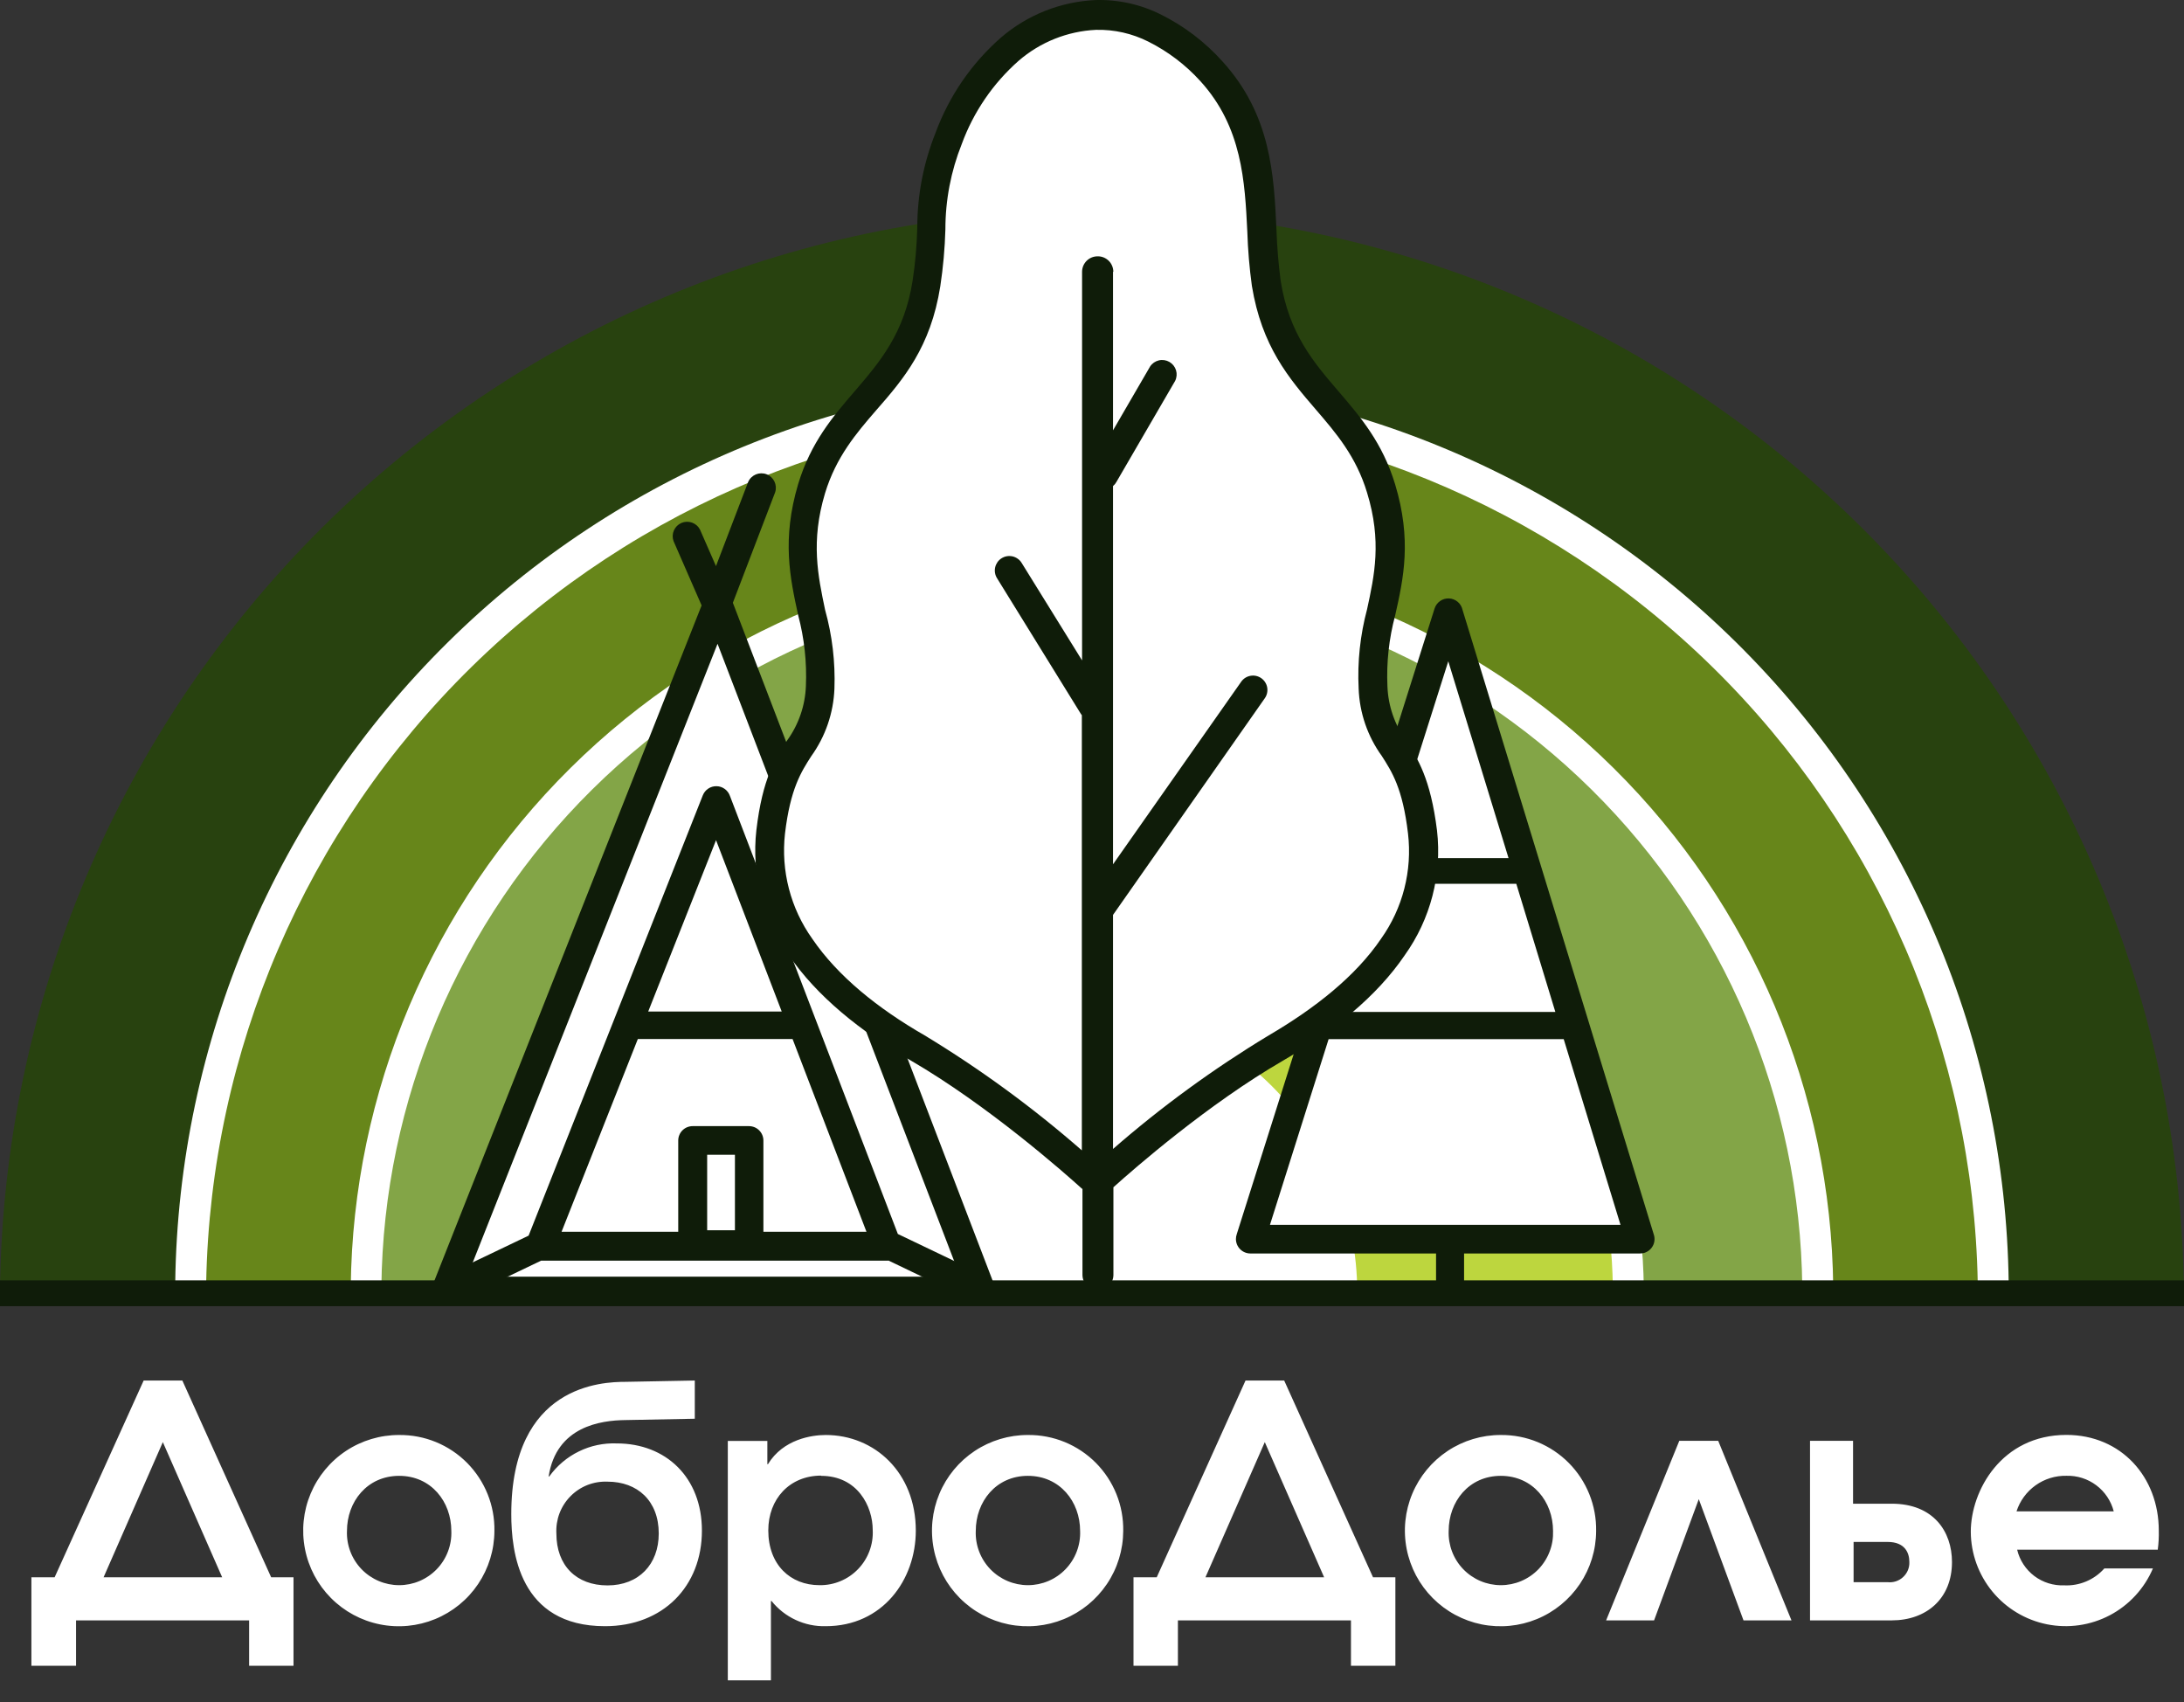
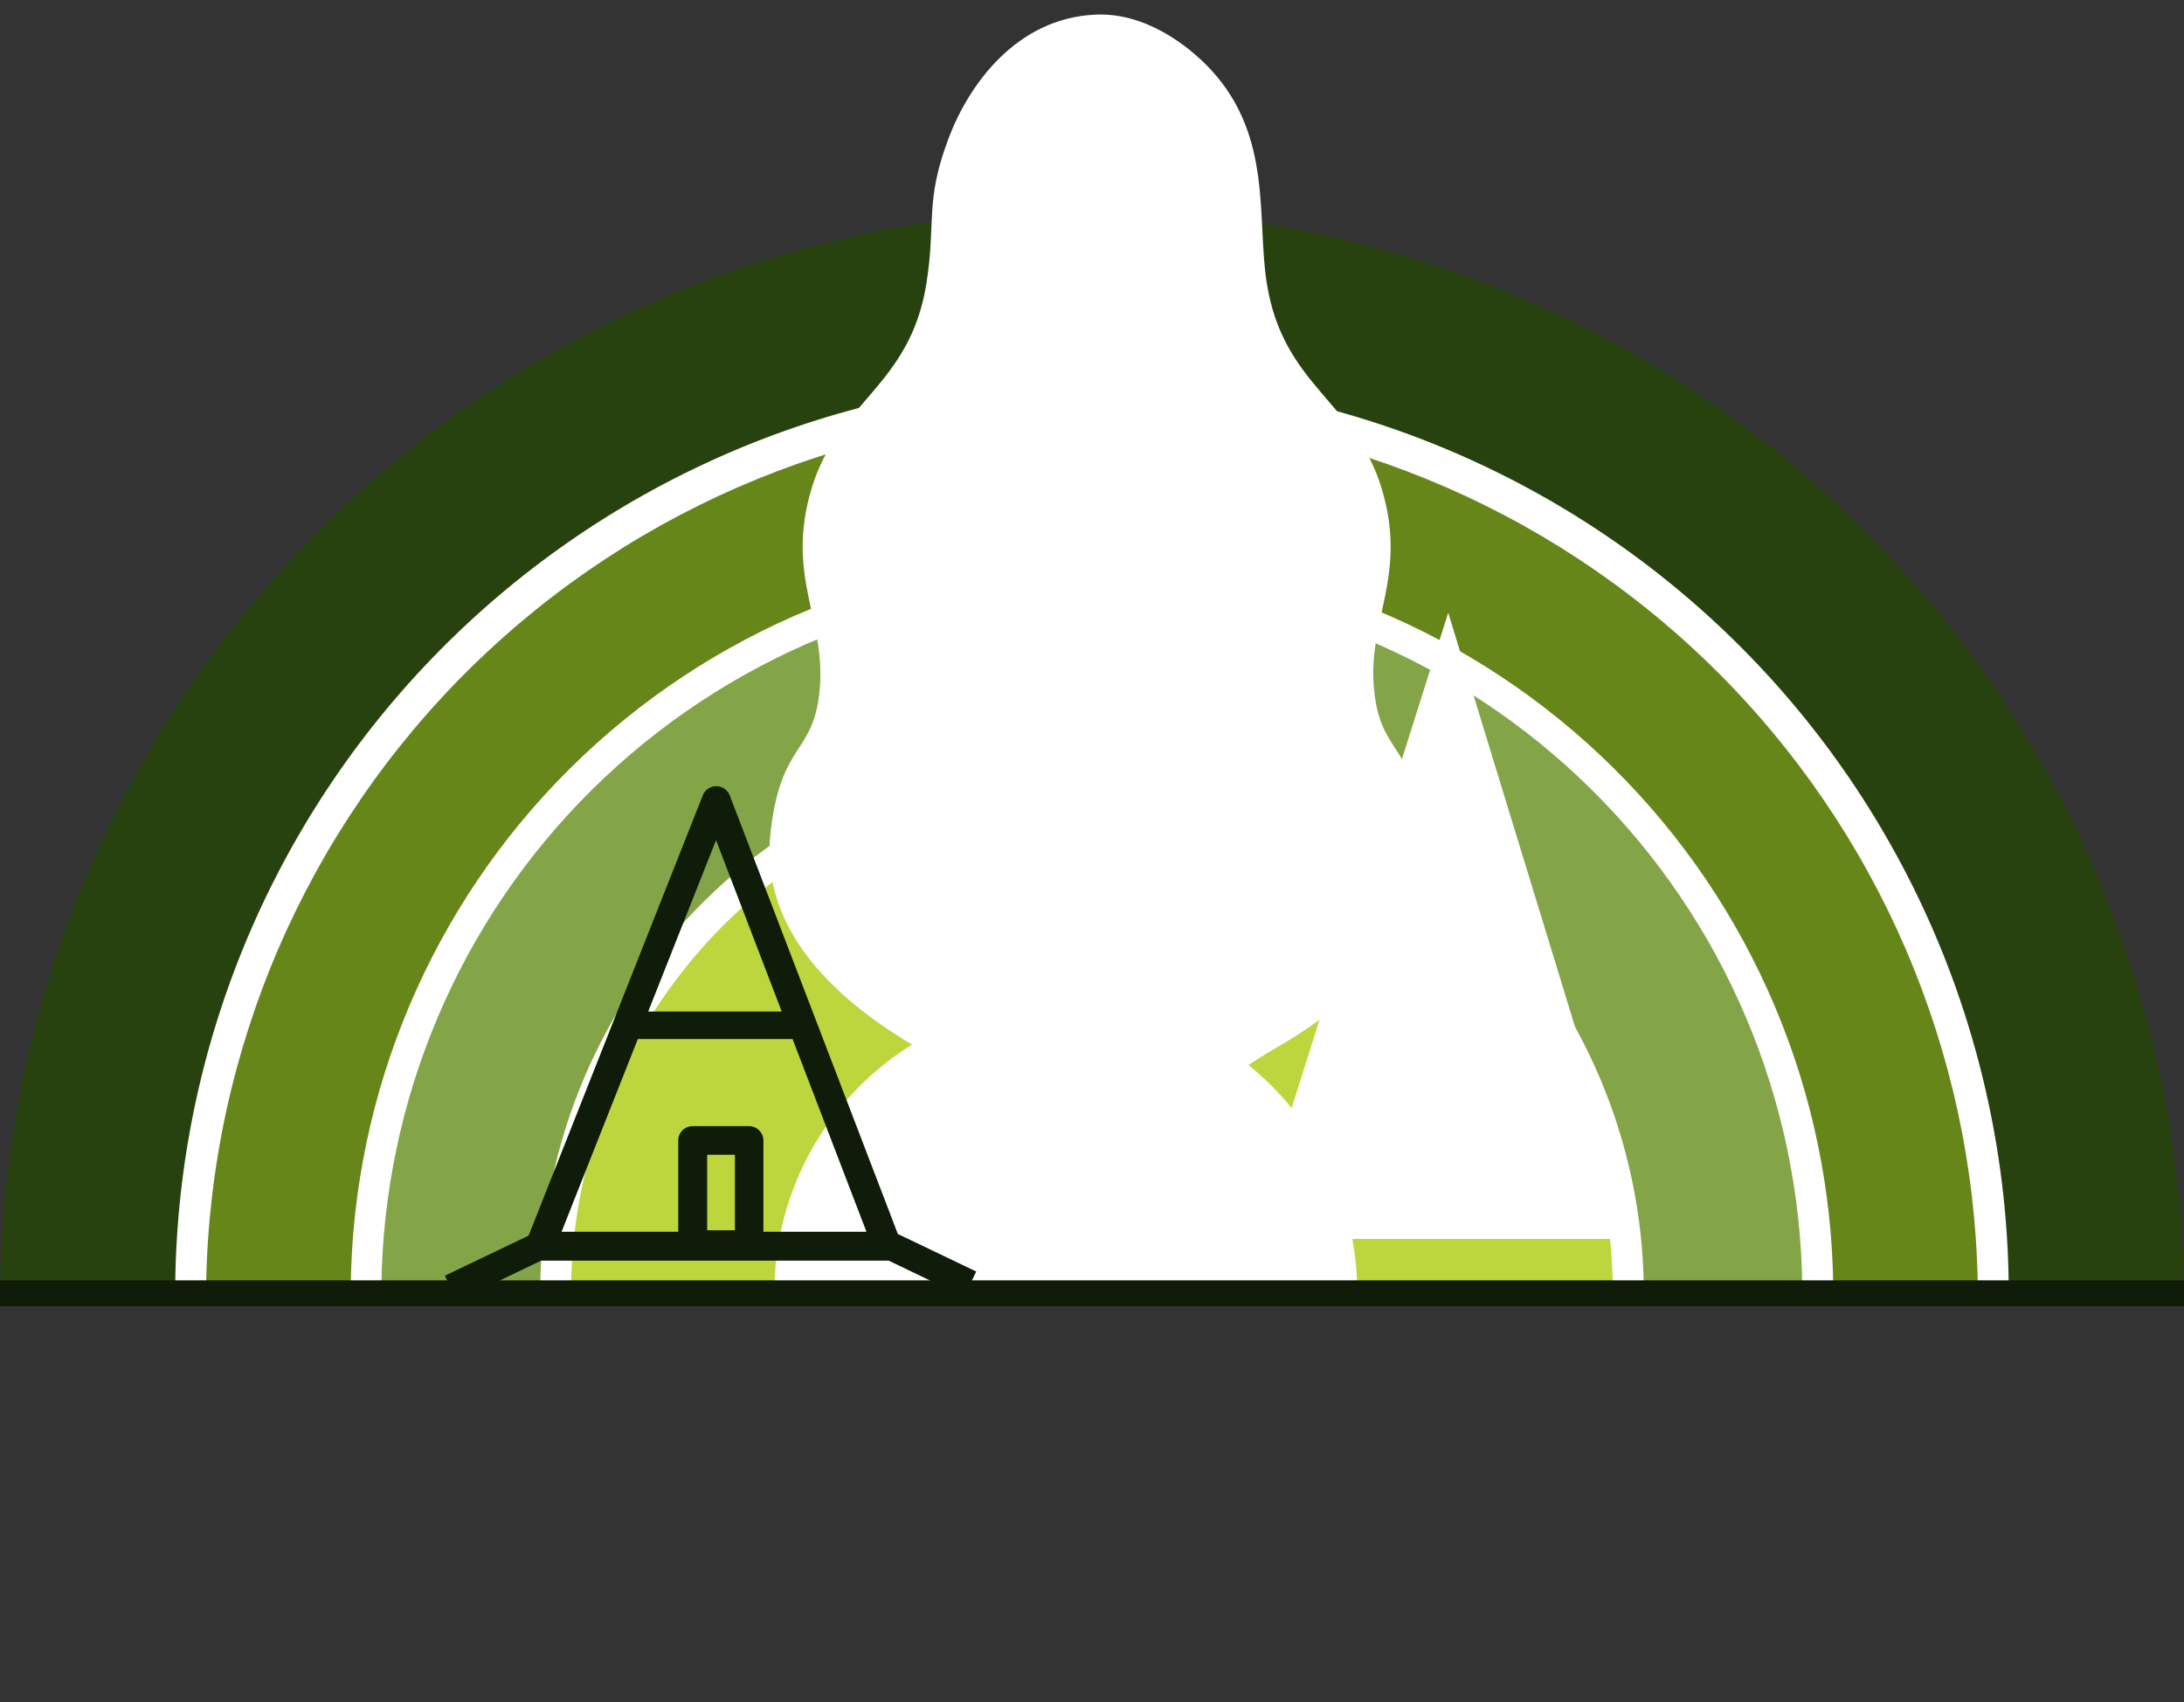
<svg xmlns="http://www.w3.org/2000/svg" width="77" height="60" viewBox="0 0 77 60" fill="none">
  <rect x="0" y="0" width="77" height="60" fill="#333333" stroke="none" />
  <path fill-rule="evenodd" clip-rule="evenodd" d="M38.501 7.407C48.646 7.407 58.381 11.412 65.589 18.551C72.797 25.69 76.896 35.385 76.995 45.529H0C0.098 35.384 4.198 25.687 11.408 18.548C18.618 11.409 28.355 7.405 38.501 7.407Z" fill="#28420F" />
  <path fill-rule="evenodd" clip-rule="evenodd" d="M38.501 14.125C46.89 14.126 54.939 17.443 60.892 23.354C66.845 29.265 70.219 37.29 70.279 45.679H6.729C6.788 37.291 10.162 29.267 16.114 23.356C22.066 17.445 30.113 14.127 38.501 14.125Z" fill="#67861A" />
  <path fill-rule="evenodd" clip-rule="evenodd" d="M38.501 20.316C45.275 20.315 51.773 22.999 56.57 27.78C61.368 32.562 64.075 39.05 64.096 45.824H12.909C12.931 39.051 15.637 32.563 20.434 27.781C25.231 23 31.728 20.316 38.501 20.316Z" fill="#83A547" />
  <path fill-rule="evenodd" clip-rule="evenodd" d="M38.502 27.004C43.501 27.004 48.297 28.984 51.841 32.511C55.385 36.038 57.388 40.825 57.411 45.824H19.592C19.616 40.825 21.618 36.038 25.162 32.511C28.706 28.984 33.502 27.004 38.502 27.004Z" fill="#BDD63E" />
  <path fill-rule="evenodd" clip-rule="evenodd" d="M6.178 45.224C6.288 36.725 9.742 28.611 15.791 22.64C21.841 16.668 29.999 13.32 38.499 13.32C46.999 13.32 55.157 16.668 61.206 22.64C67.255 28.611 70.709 36.725 70.819 45.224H69.728C69.576 37.042 66.218 29.248 60.378 23.516C54.538 17.784 46.682 14.572 38.499 14.572C30.316 14.572 22.459 17.784 16.619 23.516C10.779 29.248 7.422 37.042 7.269 45.224H6.178Z" fill="white" />
  <path fill-rule="evenodd" clip-rule="evenodd" d="M12.366 45.379C12.437 38.494 15.221 31.915 20.114 27.072C25.008 22.228 31.615 19.511 38.5 19.511C45.385 19.511 51.992 22.228 56.885 27.072C61.779 31.915 64.563 38.494 64.633 45.379H63.542C63.473 38.781 60.804 32.477 56.114 27.836C51.424 23.195 45.093 20.591 38.494 20.591C31.896 20.591 25.564 23.195 20.874 27.836C16.184 32.477 13.515 38.781 13.446 45.379H12.366Z" fill="white" />
  <path fill-rule="evenodd" clip-rule="evenodd" d="M27.302 45.551C27.302 42.826 28.384 40.213 30.311 38.286C32.238 36.359 34.851 35.277 37.576 35.277C40.301 35.277 42.915 36.359 44.841 38.286C46.768 40.213 47.851 42.826 47.851 45.551C47.66 45.551 31.387 45.551 27.302 45.551Z" fill="white" />
  <path fill-rule="evenodd" clip-rule="evenodd" d="M19.046 45.377C19.107 40.257 21.183 35.368 24.825 31.769C28.466 28.17 33.38 26.152 38.5 26.152C43.62 26.152 48.533 28.17 52.175 31.769C55.817 35.368 57.893 40.257 57.954 45.377H56.863C56.804 40.545 54.843 35.93 51.405 32.534C47.967 29.138 43.33 27.234 38.497 27.234C33.665 27.234 29.027 29.138 25.589 32.534C22.151 35.93 20.19 40.545 20.131 45.377H19.046Z" fill="white" />
-   <path fill-rule="evenodd" clip-rule="evenodd" d="M34.593 45.511H15.719L25.306 21.288L34.593 45.511Z" fill="white" />
-   <path fill-rule="evenodd" clip-rule="evenodd" d="M34.59 46.02C34.653 46.02 34.715 46.008 34.773 45.985C34.835 45.961 34.892 45.925 34.941 45.88C34.989 45.834 35.029 45.779 35.056 45.718C35.083 45.658 35.098 45.592 35.1 45.525C35.102 45.459 35.091 45.392 35.068 45.33L25.838 21.249L27.33 17.351C27.37 17.227 27.36 17.092 27.304 16.974C27.247 16.857 27.148 16.765 27.026 16.718C26.904 16.672 26.768 16.674 26.648 16.724C26.527 16.775 26.431 16.869 26.378 16.989L25.243 19.956L24.678 18.666C24.619 18.552 24.518 18.465 24.396 18.422C24.274 18.379 24.141 18.384 24.023 18.435C23.905 18.487 23.81 18.581 23.759 18.699C23.707 18.817 23.703 18.951 23.746 19.073L24.736 21.342L15.252 45.306C15.218 45.383 15.203 45.468 15.21 45.553C15.216 45.637 15.244 45.719 15.29 45.79C15.337 45.861 15.4 45.92 15.475 45.96C15.55 46 15.634 46.021 15.719 46.02H34.59ZM16.469 45.005L25.298 22.695L33.851 45.005H16.469Z" fill="#0F1C09" />
  <path fill-rule="evenodd" clip-rule="evenodd" d="M57.82 43.675H44.079L51.059 21.599L57.82 43.675Z" fill="white" />
-   <path fill-rule="evenodd" clip-rule="evenodd" d="M6.429 48.666H5.065L1.926 55.602H1.107V58.722H2.681V57.121H8.783V58.722H10.348V55.602H9.56L6.429 48.666ZM3.652 55.602L5.741 50.837L7.833 55.602H3.652ZM14.074 50.586C13.407 50.584 12.754 50.779 12.198 51.147C11.643 51.515 11.208 52.04 10.951 52.655C10.693 53.27 10.624 53.948 10.752 54.603C10.879 55.257 11.198 55.859 11.668 56.332C12.138 56.806 12.737 57.129 13.391 57.261C14.044 57.394 14.723 57.329 15.34 57.076C15.957 56.823 16.485 56.393 16.857 55.84C17.229 55.286 17.429 54.635 17.431 53.968C17.439 53.524 17.358 53.083 17.192 52.671C17.026 52.258 16.78 51.884 16.467 51.568C16.154 51.253 15.781 51.004 15.37 50.835C14.959 50.666 14.518 50.582 14.074 50.586ZM14.074 52.026C15.203 52.026 15.912 52.94 15.912 53.968C15.922 54.216 15.881 54.463 15.793 54.694C15.705 54.926 15.571 55.137 15.399 55.316C15.227 55.494 15.021 55.636 14.793 55.733C14.566 55.83 14.32 55.88 14.073 55.88C13.825 55.88 13.58 55.83 13.352 55.733C13.124 55.636 12.918 55.494 12.746 55.316C12.574 55.137 12.44 54.926 12.352 54.694C12.264 54.463 12.223 54.216 12.233 53.968C12.233 52.94 12.942 52.026 14.074 52.026ZM24.482 48.666L22.06 48.712C21.242 48.712 18.026 48.813 18.026 53.374C18.026 54.688 18.299 57.326 21.329 57.326C23.375 57.326 24.747 55.921 24.747 53.957C24.747 52.081 23.478 50.883 21.746 50.883C21.284 50.865 20.824 50.961 20.409 51.165C19.993 51.368 19.634 51.672 19.365 52.048H19.343C19.616 50.275 21.193 50.071 22.041 50.06L24.496 50.013V48.666H24.482ZM21.419 52.231C22.472 52.231 23.225 52.904 23.225 54.058C23.225 55.149 22.518 55.888 21.419 55.888C20.32 55.888 19.616 55.19 19.616 54.058C19.603 53.817 19.64 53.575 19.725 53.349C19.811 53.123 19.943 52.917 20.113 52.745C20.282 52.573 20.486 52.438 20.711 52.349C20.936 52.261 21.177 52.221 21.419 52.231ZM25.66 59.235H27.18V56.437H27.201C27.429 56.722 27.72 56.951 28.052 57.105C28.383 57.26 28.745 57.335 29.111 57.326C31.121 57.326 32.288 55.689 32.288 53.957C32.288 51.912 30.837 50.586 29.111 50.586C28.62 50.586 27.613 50.733 27.076 51.614H27.054V50.796H25.66V59.251V59.235ZM28.95 52.026C30.232 52.026 30.769 53.098 30.769 53.935C30.782 54.188 30.742 54.441 30.653 54.679C30.564 54.916 30.428 55.132 30.252 55.314C30.076 55.497 29.865 55.641 29.631 55.738C29.397 55.836 29.146 55.884 28.892 55.88C27.864 55.88 27.087 55.16 27.087 53.949C27.087 52.839 27.842 52.018 28.95 52.018V52.026ZM36.24 50.586C35.574 50.584 34.921 50.78 34.366 51.148C33.81 51.517 33.376 52.042 33.119 52.657C32.862 53.272 32.793 53.95 32.921 54.604C33.049 55.259 33.368 55.86 33.838 56.333C34.308 56.806 34.907 57.129 35.561 57.262C36.215 57.394 36.893 57.329 37.509 57.076C38.126 56.823 38.654 56.392 39.026 55.839C39.399 55.286 39.598 54.635 39.601 53.968C39.608 53.524 39.527 53.082 39.361 52.67C39.195 52.258 38.948 51.883 38.635 51.567C38.322 51.252 37.948 51.003 37.537 50.834C37.126 50.666 36.685 50.581 36.24 50.586ZM36.24 52.026C37.372 52.026 38.081 52.94 38.081 53.968C38.091 54.216 38.05 54.463 37.962 54.694C37.874 54.926 37.74 55.137 37.568 55.316C37.397 55.494 37.191 55.636 36.963 55.733C36.735 55.83 36.489 55.88 36.242 55.88C35.994 55.88 35.749 55.83 35.521 55.733C35.293 55.636 35.087 55.494 34.915 55.316C34.743 55.137 34.609 54.926 34.521 54.694C34.433 54.463 34.392 54.216 34.402 53.968C34.402 52.94 35.111 52.026 36.24 52.026ZM45.276 48.666H43.913L40.782 55.602H39.963V58.722H41.529V57.121H47.63V58.722H49.196V55.602H48.408L45.276 48.666ZM42.5 55.602L44.592 50.837L46.684 55.602H42.5ZM52.913 50.586C52.247 50.584 51.594 50.78 51.039 51.148C50.483 51.517 50.049 52.042 49.792 52.657C49.535 53.272 49.466 53.95 49.594 54.604C49.722 55.259 50.041 55.86 50.511 56.333C50.981 56.806 51.581 57.129 52.234 57.262C52.888 57.394 53.566 57.329 54.183 57.076C54.8 56.823 55.327 56.392 55.7 55.839C56.072 55.286 56.272 54.635 56.274 53.968C56.281 53.524 56.199 53.083 56.033 52.67C55.867 52.258 55.62 51.883 55.307 51.568C54.994 51.253 54.621 51.004 54.21 50.835C53.799 50.666 53.358 50.582 52.913 50.586ZM52.913 52.026C54.045 52.026 54.755 52.94 54.755 53.968C54.764 54.216 54.724 54.463 54.635 54.694C54.547 54.926 54.413 55.137 54.242 55.316C54.07 55.494 53.864 55.636 53.636 55.733C53.408 55.83 53.163 55.88 52.915 55.88C52.667 55.88 52.422 55.83 52.194 55.733C51.966 55.636 51.76 55.494 51.588 55.316C51.416 55.137 51.282 54.926 51.194 54.694C51.106 54.463 51.066 54.216 51.075 53.968C51.075 52.94 51.782 52.026 52.913 52.026ZM60.57 50.791H59.206L56.626 57.121H58.317L59.893 52.847L61.47 57.121H63.161L60.578 50.791H60.57ZM63.815 50.791V57.121H66.696C67.918 57.121 68.82 56.355 68.82 55.065C68.82 53.99 68.168 53.008 66.696 53.008H65.332V50.791H63.815ZM65.335 54.356H66.551C67.167 54.356 67.317 54.746 67.317 55.065C67.321 55.164 67.303 55.262 67.265 55.354C67.227 55.445 67.169 55.527 67.096 55.595C67.024 55.662 66.937 55.713 66.843 55.744C66.749 55.775 66.65 55.785 66.551 55.774H65.351V54.356H65.335ZM76.075 54.628C76.105 54.405 76.117 54.18 76.111 53.955C76.111 52.067 74.785 50.583 72.854 50.583C70.569 50.583 69.483 52.547 69.483 53.998C69.487 54.768 69.756 55.512 70.245 56.106C70.734 56.7 71.413 57.107 72.167 57.259C72.921 57.411 73.705 57.298 74.385 56.94C75.066 56.581 75.602 55.999 75.904 55.291H74.191C74.014 55.49 73.795 55.646 73.55 55.749C73.305 55.852 73.041 55.899 72.775 55.886C72.396 55.901 72.023 55.784 71.72 55.555C71.418 55.325 71.204 54.998 71.117 54.628H76.075ZM71.095 53.278C71.215 52.908 71.451 52.586 71.767 52.36C72.084 52.134 72.465 52.016 72.854 52.024C73.234 52.013 73.605 52.131 73.908 52.359C74.212 52.587 74.428 52.911 74.523 53.278H71.095Z" fill="white" />
  <path d="M77 45.134H0V46.045H77V45.134Z" fill="#0F1C09" />
-   <path fill-rule="evenodd" clip-rule="evenodd" d="M51.618 44.187V45.933H50.63V44.187H44.084C43.95 44.187 43.82 44.134 43.725 44.039C43.629 43.944 43.575 43.815 43.574 43.68C43.574 43.621 43.584 43.562 43.604 43.505L50.578 21.451C50.612 21.344 50.681 21.251 50.773 21.187C50.865 21.122 50.976 21.09 51.089 21.096C51.201 21.101 51.308 21.143 51.394 21.216C51.48 21.288 51.539 21.387 51.563 21.497L58.311 43.533C58.33 43.596 58.337 43.663 58.33 43.73C58.324 43.796 58.304 43.861 58.273 43.919C58.241 43.978 58.199 44.03 58.147 44.072C58.096 44.114 58.036 44.146 57.973 44.166C57.924 44.179 57.873 44.187 57.823 44.187H51.618ZM55.131 36.632H46.842L44.774 43.178H57.133L55.131 36.632ZM47.145 35.672H54.836L53.459 31.155H49.752V30.25H53.186L51.061 23.311L47.145 35.672Z" fill="#0F1C09" />
  <path fill-rule="evenodd" clip-rule="evenodd" d="M38.646 41.67C38.646 41.67 35.539 38.787 32.35 36.938C29.162 35.089 26.792 32.574 27.168 29.323C27.545 26.072 28.712 26.647 28.906 24.225C29.099 21.803 27.695 20.273 28.616 17.213C29.538 14.152 32.091 13.612 32.664 9.982C33.008 7.8 32.596 7.115 33.45 4.86C34.156 2.991 35.834 0.635 38.632 0.515C40.361 0.439 41.878 1.573 42.723 2.49C44.872 4.852 44.302 7.699 44.662 9.982C45.238 13.612 47.785 14.155 48.71 17.213C49.635 20.27 48.233 21.803 48.437 24.225C48.642 26.647 49.801 26.072 50.175 29.323C50.548 32.574 48.181 35.089 44.992 36.938C41.804 38.787 38.7 41.67 38.7 41.67H38.646Z" fill="white" />
-   <path fill-rule="evenodd" clip-rule="evenodd" d="M38.15 41.907C37.498 41.318 34.828 38.962 32.098 37.377C30.33 36.352 28.797 35.119 27.807 33.665C26.897 32.389 26.491 30.822 26.667 29.265C26.883 27.43 27.338 26.729 27.758 26.093C28.16 25.535 28.387 24.871 28.413 24.184C28.449 23.342 28.357 22.5 28.14 21.686C27.854 20.368 27.559 19.021 28.14 17.065C28.587 15.59 29.367 14.681 30.15 13.773C31.015 12.764 31.882 11.755 32.174 9.903C32.27 9.277 32.325 8.646 32.34 8.013C32.342 6.872 32.56 5.742 32.984 4.682C33.46 3.39 34.251 2.237 35.286 1.328C36.218 0.525 37.391 0.059 38.619 0.002C39.428 -0.022 40.23 0.157 40.951 0.523C41.762 0.929 42.489 1.485 43.095 2.16C44.811 4.044 44.914 6.158 45.004 8.103C45.024 8.709 45.074 9.313 45.154 9.914C45.449 11.766 46.316 12.775 47.181 13.784C47.961 14.692 48.741 15.601 49.188 17.076C49.777 19.032 49.486 20.379 49.188 21.697C48.97 22.511 48.878 23.353 48.916 24.195C48.942 24.882 49.17 25.547 49.573 26.104C49.982 26.74 50.435 27.441 50.664 29.276C50.843 30.834 50.436 32.401 49.524 33.676C48.536 35.13 47.004 36.362 45.236 37.388C42.596 38.918 40.013 41.171 39.255 41.853V44.94C39.255 45.085 39.197 45.224 39.095 45.326C38.993 45.428 38.854 45.486 38.709 45.486C38.565 45.486 38.426 45.428 38.323 45.326C38.221 45.224 38.164 45.085 38.164 44.94V41.907H38.15ZM39.241 9.581V15.17L40.55 12.917C40.622 12.809 40.733 12.733 40.859 12.703C40.985 12.674 41.118 12.694 41.23 12.759C41.342 12.824 41.425 12.929 41.463 13.053C41.5 13.177 41.489 13.311 41.431 13.427L39.358 16.994C39.328 17.048 39.289 17.095 39.241 17.134V30.468L43.761 24.031C43.838 23.921 43.956 23.846 44.089 23.823C44.221 23.799 44.358 23.83 44.468 23.907C44.579 23.985 44.654 24.103 44.677 24.235C44.7 24.368 44.67 24.505 44.592 24.615L39.241 32.252V40.503C40.952 39.011 42.789 37.672 44.731 36.499C46.368 35.541 47.797 34.41 48.689 33.095C49.457 32.018 49.796 30.694 49.641 29.38C49.453 27.782 49.068 27.198 48.719 26.652C48.216 25.958 47.931 25.129 47.901 24.271C47.854 23.331 47.955 22.388 48.198 21.478C48.457 20.289 48.722 19.073 48.198 17.368C47.814 16.094 47.107 15.268 46.395 14.441C45.435 13.326 44.486 12.21 44.137 10.078C44.05 9.444 43.996 8.807 43.976 8.168C43.889 6.401 43.793 4.478 42.323 2.863C41.804 2.289 41.182 1.817 40.49 1.469C39.918 1.18 39.282 1.036 38.641 1.052C37.635 1.1 36.675 1.484 35.913 2.143C35.012 2.938 34.323 3.946 33.909 5.075C33.526 6.034 33.33 7.057 33.331 8.089C33.312 8.76 33.252 9.43 33.151 10.094C32.812 12.238 31.852 13.367 30.895 14.458C30.186 15.276 29.477 16.111 29.089 17.384C28.576 19.089 28.841 20.306 29.089 21.495C29.341 22.4 29.453 23.338 29.419 24.277C29.386 25.134 29.102 25.962 28.601 26.658C28.252 27.203 27.865 27.795 27.676 29.385C27.529 30.698 27.872 32.02 28.639 33.095C29.534 34.41 30.949 35.55 32.6 36.499C34.561 37.687 36.415 39.043 38.142 40.552V25.212C38.128 25.198 38.116 25.181 38.106 25.163L35.153 20.385C35.117 20.328 35.092 20.265 35.081 20.198C35.07 20.132 35.071 20.065 35.086 19.999C35.101 19.934 35.129 19.872 35.167 19.817C35.206 19.762 35.255 19.715 35.312 19.68C35.369 19.644 35.432 19.619 35.498 19.608C35.564 19.597 35.632 19.599 35.698 19.613C35.763 19.628 35.825 19.656 35.88 19.695C35.935 19.733 35.981 19.782 36.017 19.839L38.15 23.281V9.581C38.15 9.436 38.208 9.298 38.31 9.195C38.412 9.093 38.551 9.036 38.696 9.036C38.768 9.034 38.84 9.047 38.908 9.074C38.975 9.101 39.036 9.141 39.088 9.191C39.14 9.242 39.181 9.303 39.209 9.37C39.237 9.437 39.252 9.509 39.252 9.581H39.241Z" fill="#0F1C09" />
  <path fill-rule="evenodd" clip-rule="evenodd" d="M31.276 44.441H19.076L16.111 45.862L15.685 44.97L18.637 43.558L24.779 28.035C24.817 27.939 24.884 27.857 24.971 27.799C25.057 27.742 25.159 27.712 25.263 27.715C25.367 27.716 25.467 27.75 25.551 27.811C25.636 27.872 25.699 27.957 25.734 28.055L31.655 43.5L34.418 44.823L33.99 45.715L31.328 44.438L31.276 44.441ZM26.912 43.421H30.548L27.943 36.627H22.488L19.799 43.421H23.912V40.206C23.912 40.139 23.925 40.072 23.951 40.011C23.976 39.949 24.014 39.893 24.061 39.846C24.109 39.799 24.165 39.761 24.227 39.736C24.289 39.711 24.355 39.698 24.422 39.698H26.405C26.471 39.698 26.538 39.711 26.6 39.736C26.662 39.761 26.718 39.799 26.765 39.846C26.812 39.893 26.85 39.949 26.876 40.011C26.901 40.072 26.915 40.139 26.915 40.206V43.421H26.912ZM24.932 43.369H25.911V40.707H24.932V43.369ZM27.561 35.659L25.245 29.617L22.853 35.659H27.561Z" fill="#0F1C09" />
</svg>